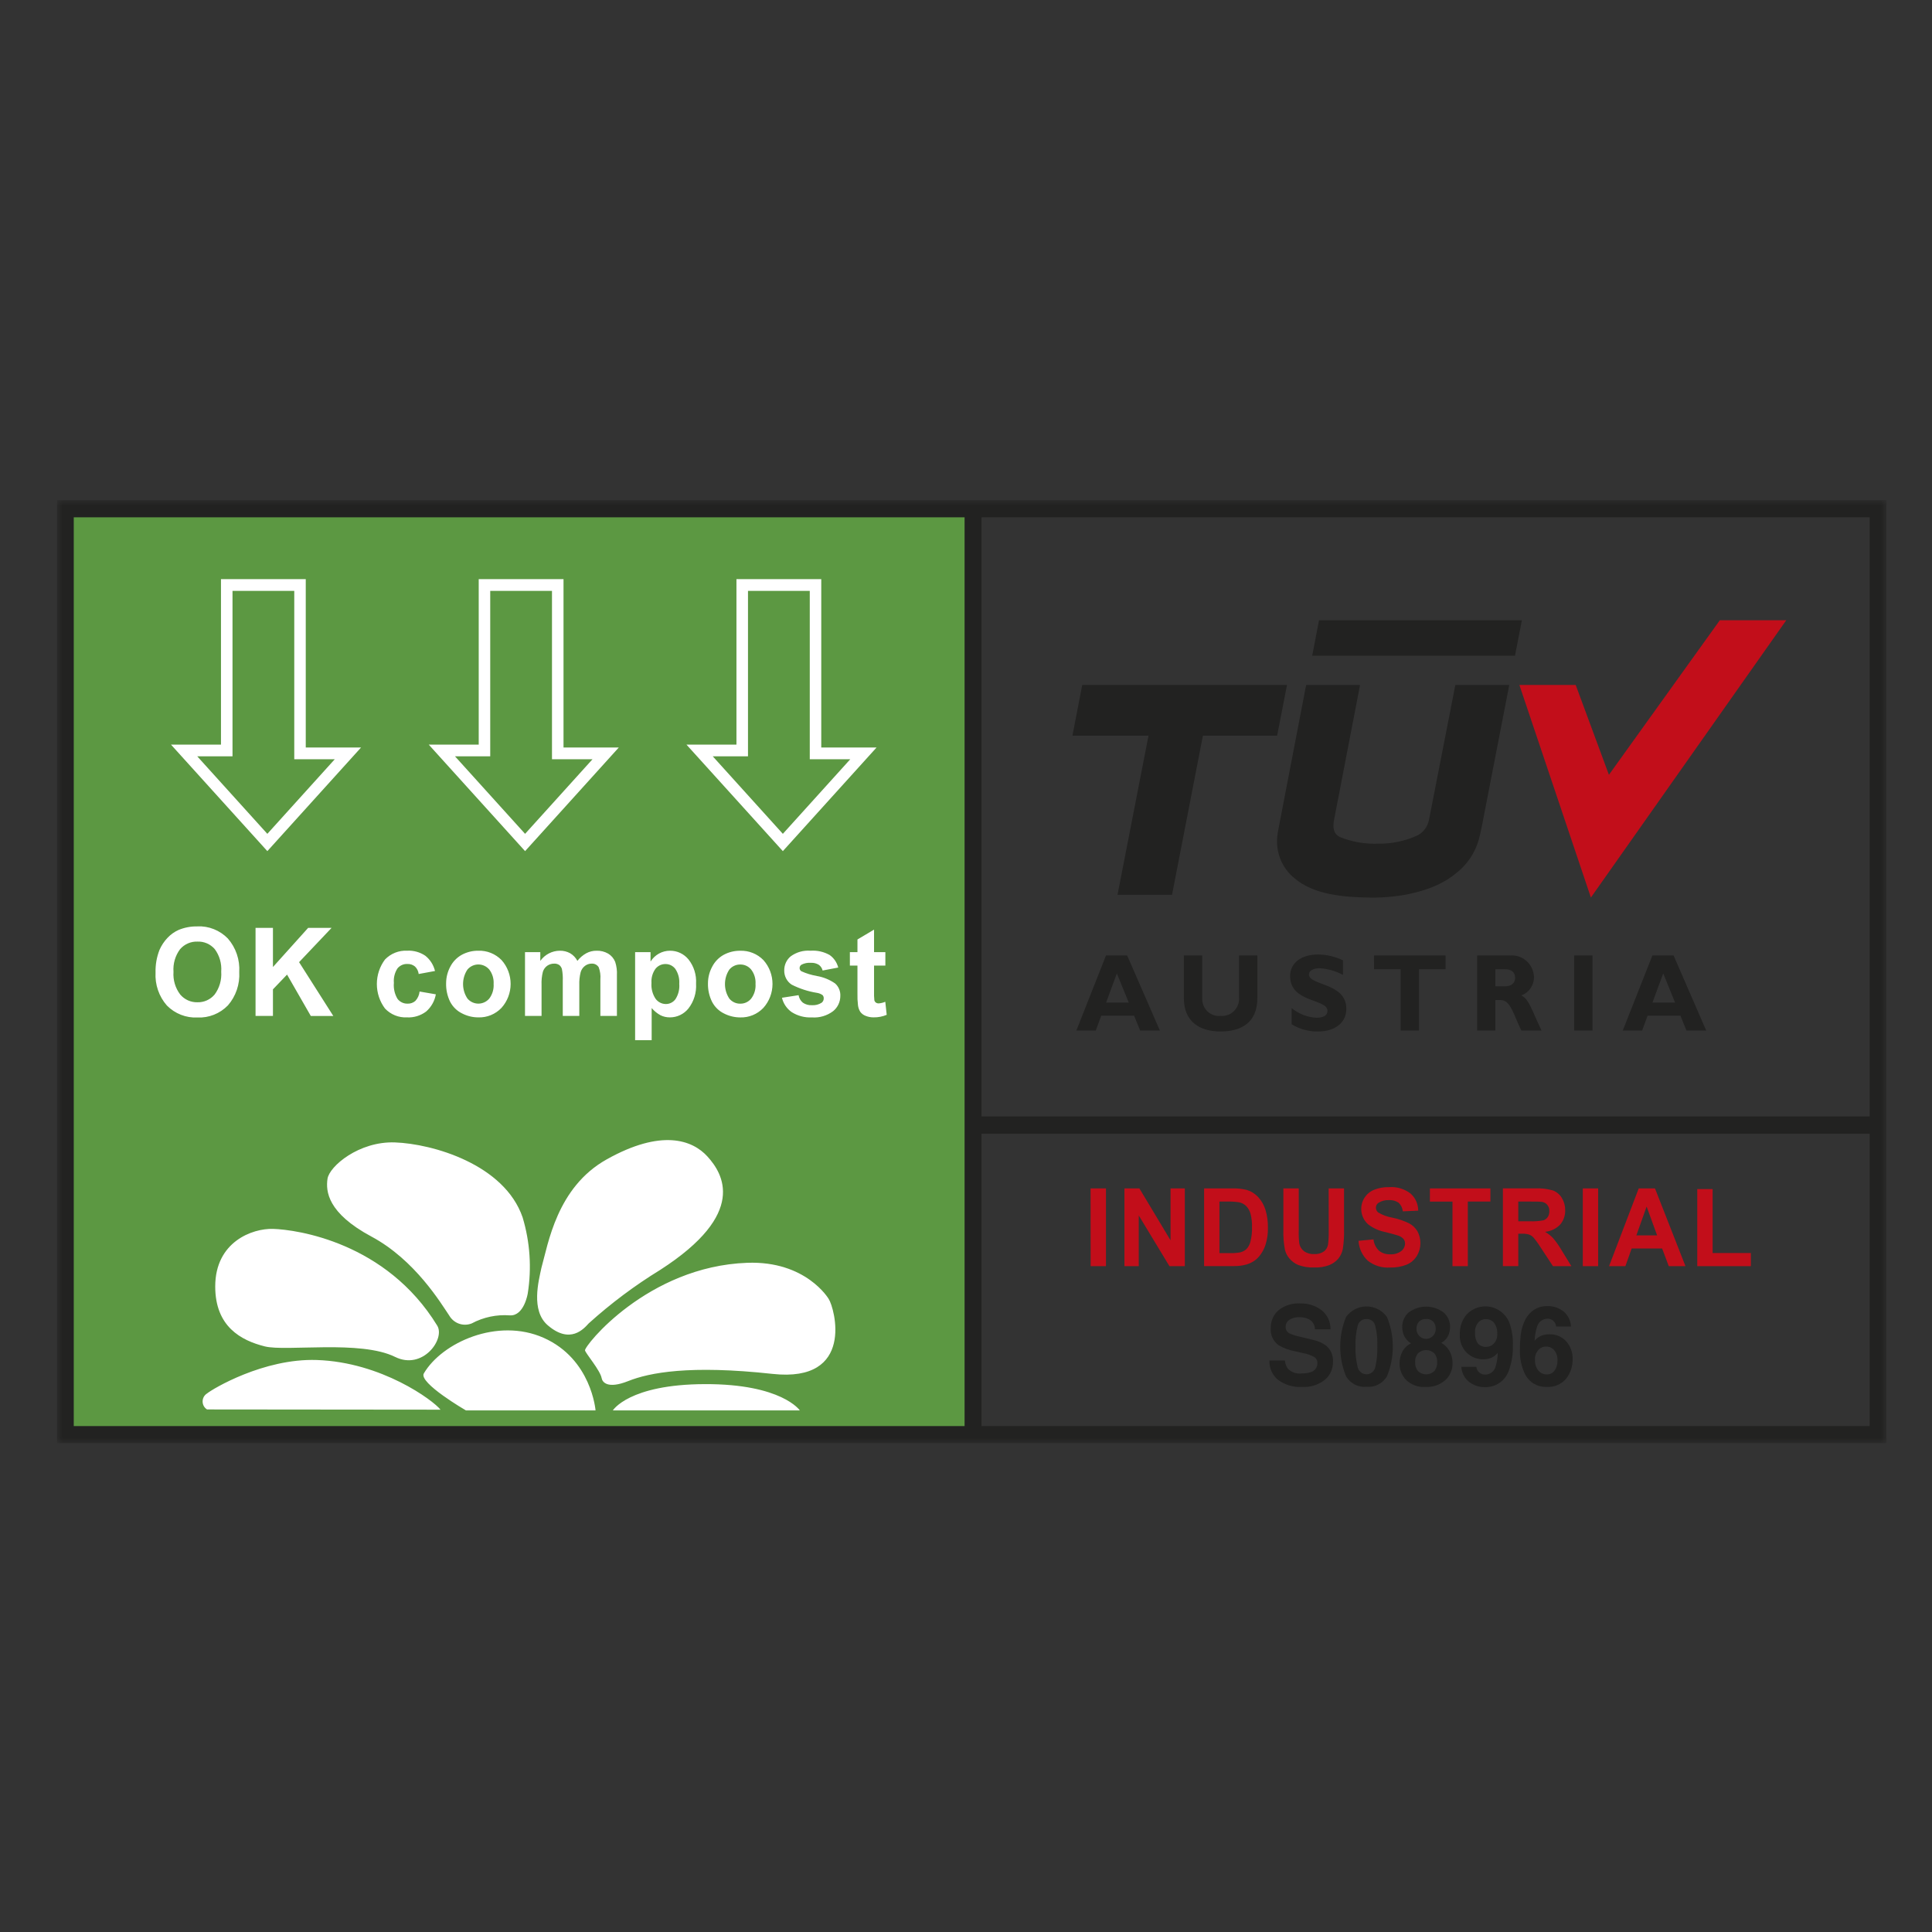
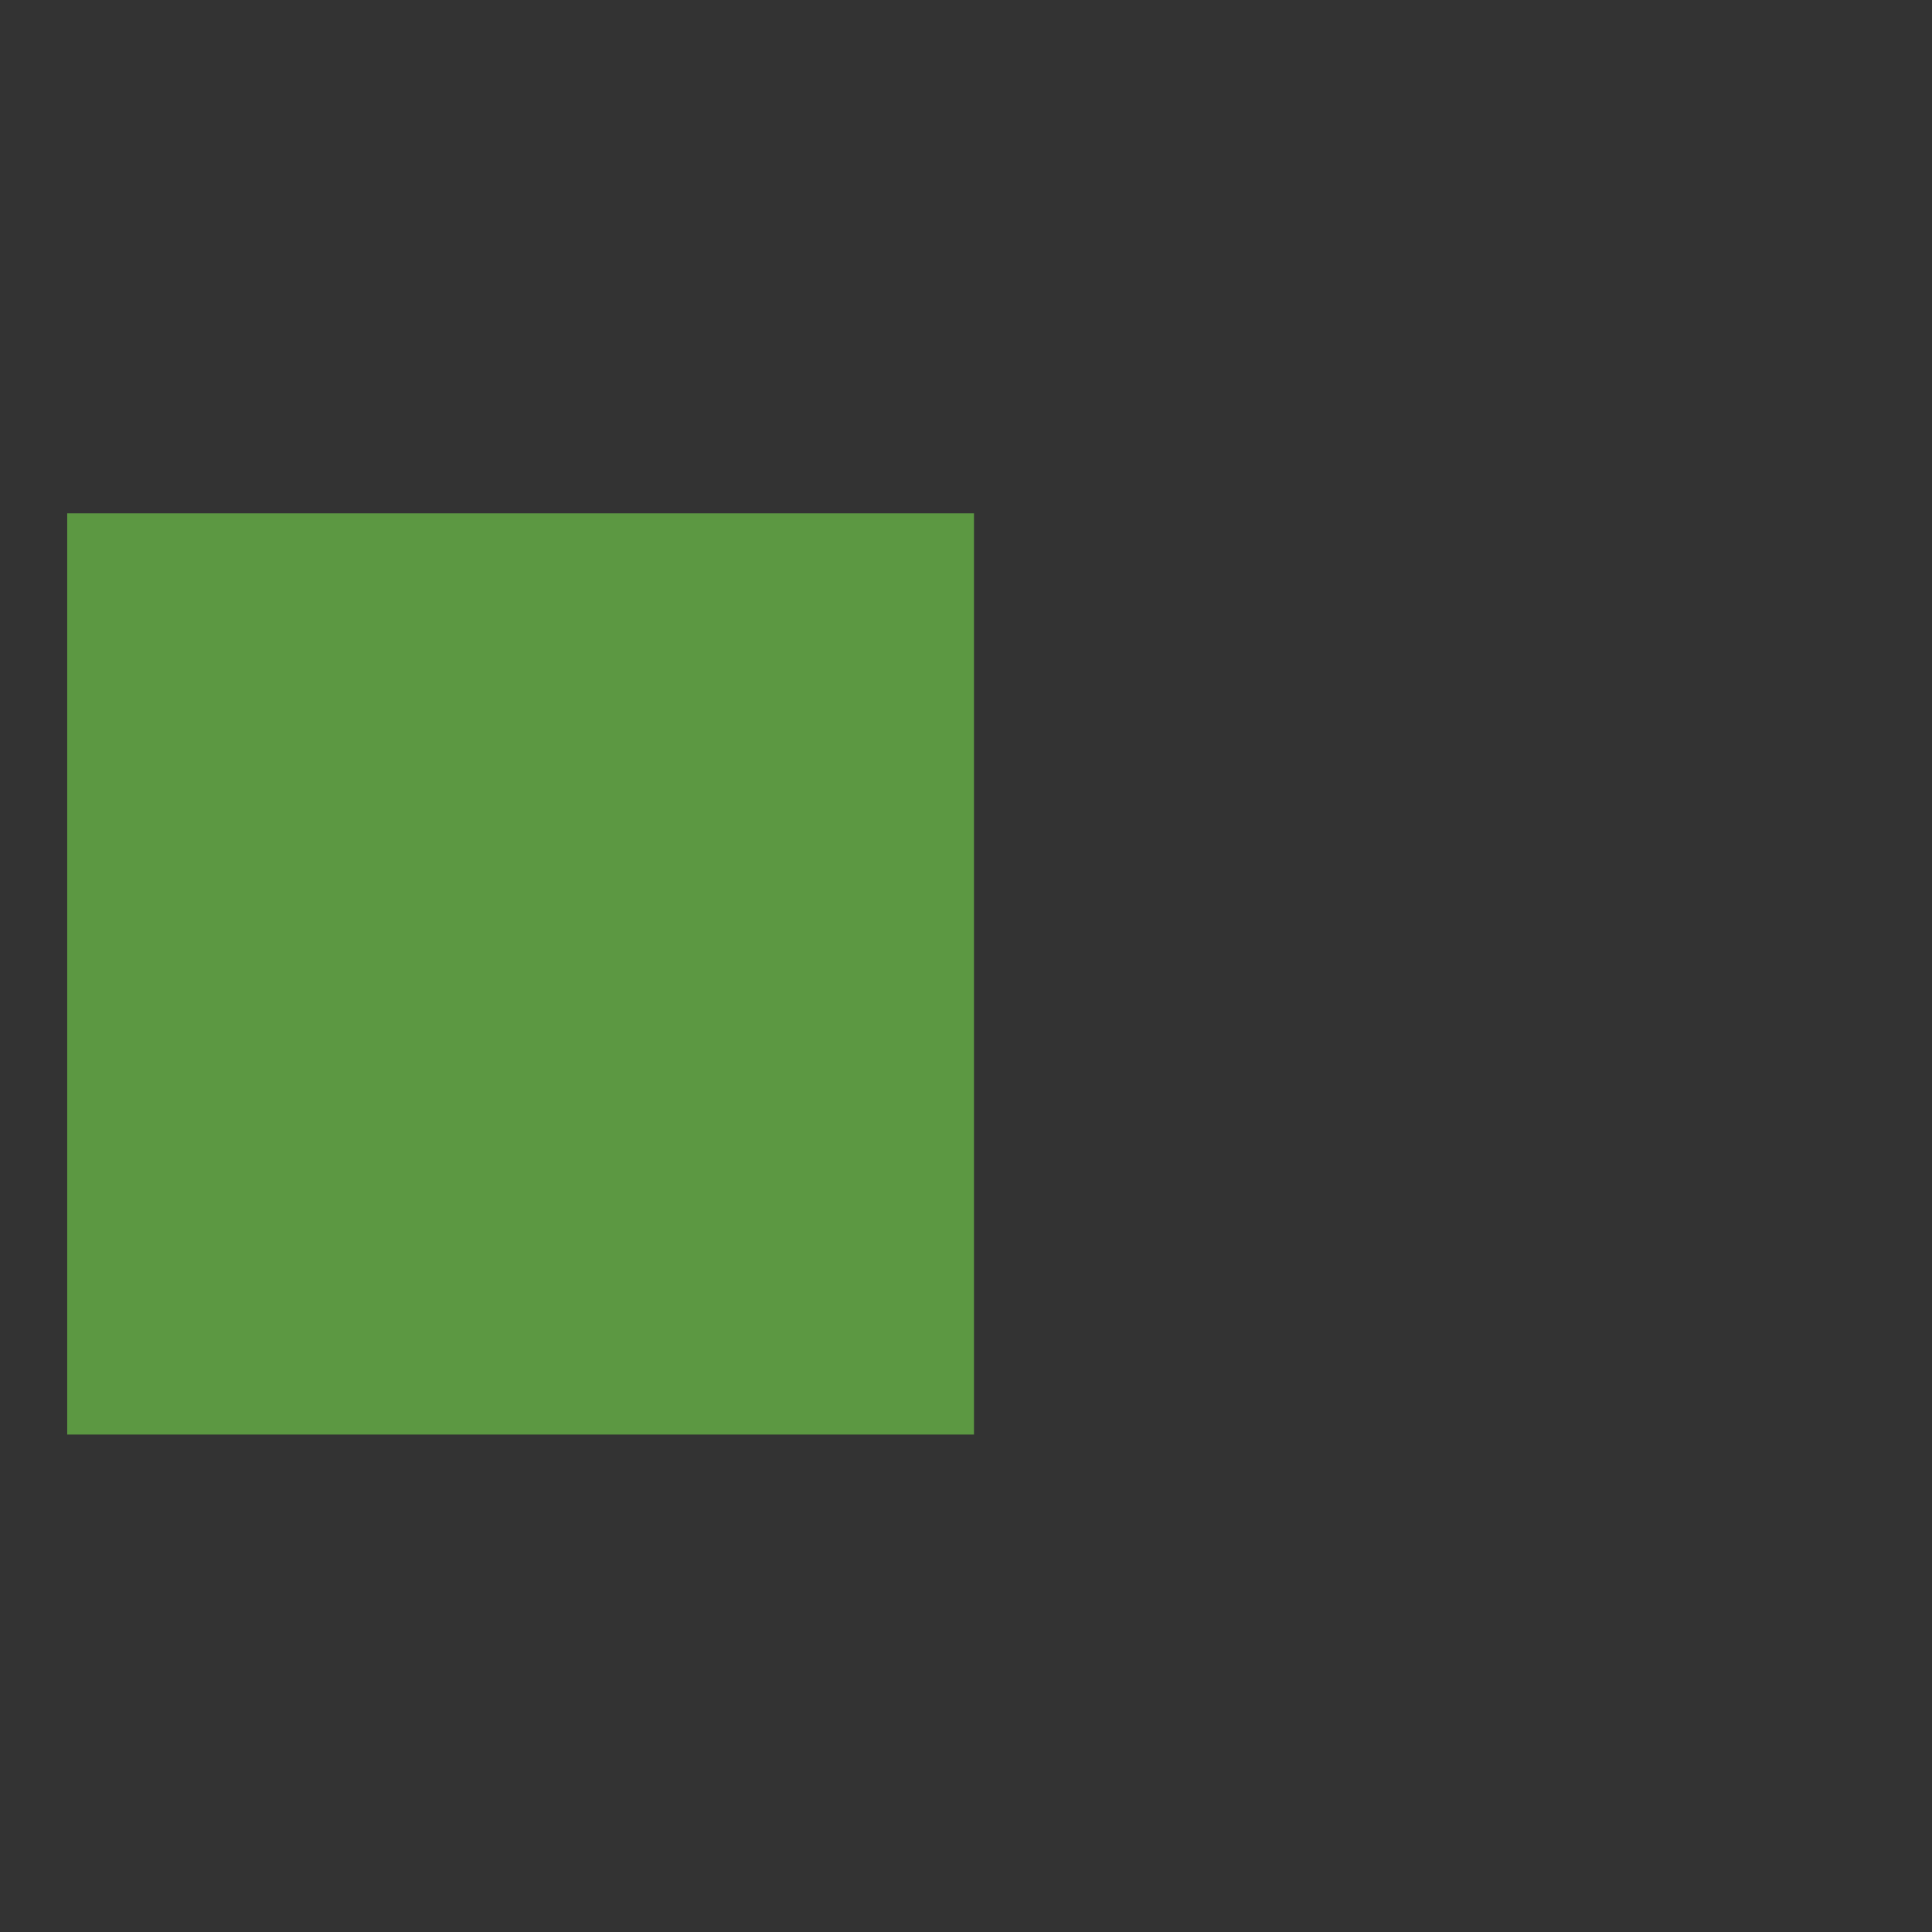
<svg xmlns="http://www.w3.org/2000/svg" width="170" height="170" viewBox="0 0 170 170" fill="none">
  <rect x="0" y="0" width="170" height="170" fill="#333333" stroke="none" />
  <g clip-path="url(#clip0_161_250)">
    <path d="M85.702 45.169H5.914V126.23H85.702V45.169Z" fill="#5C9842" />
    <mask id="mask0_161_250" style="mask-type:luminance" maskUnits="userSpaceOnUse" x="5" y="44" width="161" height="83">
-       <path d="M166 44H5V127H166V44Z" fill="white" />
-     </mask>
+       </mask>
    <g mask="url(#mask0_161_250)">
      <path d="M150.698 110.257V104.63H149.345V111.41H154.062V110.257H150.698ZM143.986 108.705L144.889 106.167L145.813 108.705H143.986ZM144.193 104.572L141.584 111.41H143.022L143.573 109.855H146.253L146.836 111.41H148.307L145.625 104.572H144.193ZM139.273 111.41H140.625V104.572H139.273V111.41ZM134.595 107.463H133.597V105.728H134.651C135.2 105.728 135.528 105.734 135.64 105.749C135.838 105.768 136.02 105.865 136.149 106.019C136.277 106.173 136.342 106.372 136.329 106.574C136.335 106.756 136.287 106.935 136.191 107.088C136.099 107.225 135.965 107.326 135.811 107.377C135.41 107.453 135.002 107.481 134.595 107.461M136.677 108.965C136.464 108.737 136.22 108.543 135.951 108.389C136.452 108.346 136.922 108.122 137.276 107.758C137.579 107.408 137.739 106.953 137.723 106.486C137.729 106.106 137.627 105.732 137.429 105.41C137.249 105.108 136.974 104.876 136.65 104.752C136.144 104.605 135.618 104.543 135.092 104.568H132.243V111.406H133.597V108.556H133.869C134.099 108.543 134.329 108.569 134.551 108.633C134.706 108.693 134.844 108.789 134.955 108.915C135.214 109.234 135.452 109.571 135.668 109.922L136.646 111.409H138.266L137.445 110.072C137.221 109.682 136.963 109.311 136.676 108.966M125.819 105.729H127.806V111.409H129.155V105.728H131.143V104.572H125.819V105.729ZM123.974 107.635C123.508 107.412 123.018 107.247 122.514 107.143C122.076 107.071 121.654 106.916 121.27 106.687C121.208 106.637 121.158 106.575 121.123 106.503C121.088 106.431 121.07 106.352 121.069 106.272C121.067 106.188 121.086 106.105 121.124 106.031C121.162 105.956 121.217 105.893 121.285 105.846C121.56 105.668 121.883 105.582 122.208 105.6C122.511 105.579 122.813 105.66 123.067 105.83C123.277 106.028 123.409 106.298 123.436 106.588L124.791 106.527C124.791 106.241 124.731 105.959 124.615 105.7C124.499 105.44 124.33 105.209 124.119 105.021C123.574 104.607 122.901 104.407 122.223 104.459C121.772 104.446 121.323 104.526 120.903 104.692C120.562 104.832 120.271 105.074 120.067 105.387C119.832 105.753 119.735 106.193 119.795 106.626C119.856 107.059 120.068 107.455 120.394 107.74C120.846 108.081 121.368 108.312 121.921 108.416C122.482 108.559 122.845 108.659 123.005 108.714C123.189 108.767 123.357 108.869 123.491 109.009C123.586 109.125 123.636 109.273 123.632 109.424C123.629 109.552 123.597 109.679 123.539 109.793C123.482 109.907 123.399 110.007 123.298 110.084C123.014 110.293 122.666 110.393 122.316 110.366C121.962 110.385 121.614 110.272 121.335 110.048C121.065 109.785 120.895 109.433 120.854 109.054L119.538 109.183C119.578 109.851 119.87 110.478 120.353 110.93C120.908 111.367 121.601 111.581 122.301 111.532C122.798 111.548 123.295 111.464 123.761 111.286C124.133 111.134 124.448 110.867 124.664 110.523C124.864 110.196 124.974 109.821 124.984 109.436C124.993 109.051 124.902 108.67 124.718 108.333C124.538 108.037 124.281 107.796 123.977 107.637M116.915 108.358C116.923 108.746 116.903 109.135 116.854 109.52C116.813 109.754 116.687 109.965 116.503 110.111C116.248 110.286 115.943 110.369 115.636 110.349C115.319 110.368 115.005 110.279 114.743 110.095C114.528 109.931 114.38 109.691 114.328 109.423C114.283 109.043 114.266 108.661 114.278 108.278V104.572H112.926V108.217C112.909 108.799 112.954 109.382 113.06 109.954C113.126 110.233 113.255 110.492 113.436 110.711C113.648 110.968 113.916 111.171 114.219 111.302C114.685 111.474 115.179 111.55 115.674 111.527C116.112 111.542 116.549 111.472 116.962 111.32C117.264 111.199 117.534 111.008 117.75 110.762C117.953 110.515 118.092 110.22 118.156 109.904C118.245 109.329 118.281 108.746 118.264 108.164V104.572H116.911L116.915 108.358ZM110.029 109.253C109.969 109.5 109.847 109.726 109.675 109.91C109.519 110.05 109.331 110.149 109.128 110.197C108.859 110.249 108.586 110.271 108.312 110.262H107.301V105.728H107.911C108.281 105.716 108.652 105.736 109.019 105.789C109.253 105.836 109.47 105.948 109.647 106.113C109.825 106.298 109.956 106.525 110.029 106.773C110.135 107.17 110.18 107.581 110.165 107.992C110.179 108.415 110.133 108.837 110.029 109.247M110.705 105.328C110.429 105.031 110.08 104.814 109.694 104.7C109.277 104.599 108.849 104.556 108.42 104.57H105.951V111.405H108.495C108.899 111.419 109.302 111.37 109.692 111.262C110.046 111.159 110.372 110.972 110.642 110.717C110.972 110.377 111.218 109.962 111.361 109.507C111.507 109.037 111.575 108.546 111.565 108.053C111.578 107.506 111.504 106.96 111.346 106.437C111.215 106.025 110.997 105.647 110.707 105.33M102.999 109.139L100.258 104.572H98.942V111.41H100.201V106.949L102.899 111.41H104.255V104.572H102.998L102.999 109.139ZM95.967 111.41H97.316V104.572H95.961L95.967 111.41Z" fill="#C20E1A" />
      <path d="M114.506 120.852C114.783 120.861 115.059 120.823 115.324 120.74C115.499 120.695 115.653 120.59 115.762 120.443C115.87 120.295 115.926 120.115 115.921 119.931C115.924 119.823 115.898 119.716 115.846 119.622C115.794 119.528 115.717 119.45 115.625 119.397C115.334 119.238 115.021 119.128 114.696 119.07L113.974 118.905C113.457 118.814 112.959 118.633 112.503 118.369C112.271 118.2 112.086 117.972 111.965 117.709C111.844 117.445 111.792 117.154 111.814 116.863C111.806 116.57 111.862 116.28 111.976 116.011C112.091 115.743 112.261 115.503 112.476 115.309C113.03 114.86 113.73 114.64 114.435 114.694C115.095 114.674 115.742 114.879 116.275 115.276C116.529 115.475 116.733 115.732 116.872 116.026C117.011 116.32 117.08 116.643 117.074 116.969H115.703C115.703 116.784 115.653 116.603 115.558 116.446C115.462 116.288 115.327 116.16 115.165 116.077C114.907 115.953 114.623 115.893 114.338 115.902C114.029 115.886 113.722 115.965 113.456 116.129C113.353 116.197 113.268 116.29 113.21 116.401C113.153 116.512 113.125 116.637 113.128 116.762C113.124 116.877 113.153 116.991 113.21 117.09C113.268 117.189 113.352 117.269 113.452 117.321C113.738 117.45 114.036 117.547 114.342 117.61L115.517 117.895C115.936 117.979 116.334 118.152 116.684 118.403C116.889 118.573 117.052 118.791 117.158 119.038C117.264 119.286 117.311 119.556 117.295 119.825C117.3 120.127 117.239 120.426 117.115 120.701C116.991 120.975 116.808 121.217 116.58 121.408C116.004 121.863 115.286 122.087 114.56 122.039C113.812 122.083 113.071 121.864 112.461 121.419C112.211 121.216 112.012 120.955 111.879 120.658C111.747 120.361 111.685 120.037 111.699 119.711H113.06C113.081 119.968 113.169 120.215 113.314 120.425C113.469 120.583 113.656 120.703 113.862 120.778C114.068 120.852 114.287 120.879 114.504 120.856" fill="#222221" />
      <path d="M121.013 120.298C121.151 119.707 121.212 119.1 121.193 118.493C121.217 117.876 121.156 117.259 121.013 116.66C120.974 116.483 120.875 116.327 120.734 116.218C120.593 116.109 120.418 116.055 120.242 116.065C120.064 116.055 119.889 116.11 119.747 116.219C119.605 116.327 119.505 116.483 119.464 116.66C119.314 117.258 119.249 117.875 119.274 118.493C119.253 119.102 119.317 119.71 119.464 120.301C119.506 120.479 119.605 120.638 119.745 120.752C119.886 120.865 120.06 120.927 120.24 120.927C120.419 120.927 120.593 120.865 120.734 120.752C120.875 120.638 120.974 120.479 121.015 120.301M120.242 122.025C119.888 122.06 119.531 121.992 119.213 121.83C118.895 121.668 118.628 121.418 118.442 121.108C118.103 120.28 117.929 119.391 117.929 118.493C117.929 117.595 118.103 116.706 118.442 115.878C118.651 115.592 118.923 115.359 119.235 115.199C119.547 115.039 119.892 114.956 120.242 114.956C120.591 114.956 120.936 115.039 121.248 115.199C121.561 115.359 121.832 115.592 122.041 115.878C122.382 116.706 122.557 117.595 122.557 118.493C122.557 119.391 122.382 120.28 122.041 121.108C121.855 121.418 121.588 121.668 121.27 121.83C120.952 121.992 120.596 122.06 120.242 122.025Z" fill="#222221" />
      <path d="M124.868 117.532C124.985 117.661 125.137 117.75 125.304 117.788C125.472 117.826 125.647 117.811 125.806 117.745C125.965 117.679 126.1 117.565 126.194 117.418C126.288 117.271 126.335 117.098 126.33 116.923C126.337 116.808 126.321 116.692 126.283 116.583C126.245 116.474 126.186 116.374 126.11 116.288C126.027 116.208 125.929 116.146 125.822 116.107C125.715 116.067 125.601 116.051 125.488 116.059C125.374 116.052 125.261 116.068 125.154 116.108C125.047 116.147 124.949 116.209 124.866 116.288C124.788 116.373 124.729 116.473 124.69 116.582C124.652 116.691 124.635 116.807 124.642 116.923C124.637 117.035 124.655 117.147 124.694 117.251C124.733 117.356 124.792 117.451 124.868 117.532ZM124.522 119.868C124.505 120.154 124.597 120.435 124.777 120.653C124.972 120.832 125.225 120.931 125.488 120.931C125.75 120.931 126.003 120.832 126.198 120.653C126.381 120.436 126.473 120.154 126.456 119.868C126.466 119.724 126.449 119.579 126.404 119.442C126.359 119.304 126.288 119.178 126.194 119.069C125.999 118.893 125.748 118.796 125.488 118.796C125.228 118.796 124.977 118.893 124.782 119.069C124.689 119.178 124.619 119.305 124.574 119.442C124.53 119.579 124.512 119.724 124.522 119.868ZM123.73 121.427C123.542 121.235 123.393 121.005 123.294 120.752C123.194 120.5 123.146 120.229 123.151 119.957C123.147 119.591 123.235 119.231 123.408 118.911C123.578 118.601 123.842 118.354 124.16 118.208C123.883 118.04 123.662 117.79 123.527 117.491C123.435 117.262 123.386 117.018 123.383 116.771C123.38 116.531 123.427 116.293 123.522 116.073C123.617 115.854 123.757 115.658 123.933 115.498C124.382 115.156 124.928 114.971 125.488 114.971C126.049 114.971 126.594 115.156 127.043 115.498C127.219 115.657 127.36 115.854 127.455 116.073C127.55 116.293 127.598 116.531 127.596 116.771C127.59 117.018 127.54 117.262 127.449 117.491C127.32 117.781 127.098 118.017 126.819 118.16C127.131 118.334 127.389 118.594 127.562 118.911C127.731 119.232 127.818 119.592 127.812 119.957C127.816 120.234 127.762 120.509 127.654 120.763C127.546 121.018 127.386 121.246 127.185 121.432C126.702 121.861 126.073 122.078 125.434 122.038C125.124 122.062 124.813 122.02 124.52 121.915C124.227 121.811 123.958 121.645 123.73 121.43" fill="#222221" />
-       <path d="M130.173 116.265C130.036 116.394 129.93 116.554 129.864 116.732C129.798 116.91 129.774 117.101 129.793 117.29C129.77 117.614 129.854 117.937 130.034 118.205C130.128 118.312 130.244 118.395 130.374 118.448C130.503 118.501 130.644 118.523 130.783 118.513C130.966 118.512 131.145 118.457 131.297 118.352C131.453 118.238 131.576 118.084 131.654 117.906C131.733 117.728 131.764 117.532 131.744 117.338C131.762 117.008 131.668 116.683 131.479 116.416C131.392 116.304 131.281 116.214 131.154 116.155C131.027 116.096 130.888 116.068 130.749 116.074C130.54 116.069 130.336 116.137 130.172 116.268M130.634 122.056C130.146 122.061 129.669 121.901 129.278 121.602C129.076 121.444 128.909 121.244 128.79 121.014C128.67 120.784 128.601 120.53 128.587 120.27H129.905C129.928 120.459 130.016 120.633 130.153 120.762C130.303 120.894 130.497 120.961 130.695 120.952C130.906 120.952 131.112 120.879 131.278 120.745C131.444 120.611 131.561 120.424 131.611 120.214C131.724 119.828 131.785 119.428 131.791 119.025C131.686 119.167 131.555 119.287 131.407 119.38C131.129 119.54 130.814 119.619 130.495 119.608C129.969 119.611 129.46 119.409 129.074 119.043C128.861 118.835 128.695 118.581 128.588 118.3C128.481 118.019 128.435 117.717 128.455 117.416C128.426 116.761 128.65 116.122 129.077 115.633C129.34 115.365 129.663 115.166 130.019 115.054C130.374 114.942 130.751 114.919 131.116 114.988C131.482 115.057 131.826 115.216 132.118 115.45C132.411 115.685 132.643 115.988 132.796 116.334C133.035 116.995 133.145 117.697 133.12 118.4C133.139 119.105 133.034 119.808 132.809 120.475C132.671 120.949 132.382 121.362 131.988 121.648C131.594 121.935 131.118 122.079 130.634 122.056Z" fill="#222221" />
-       <path d="M135.455 118.695C135.318 118.817 135.211 118.97 135.143 119.143C135.076 119.315 135.049 119.502 135.066 119.687C135.053 120.014 135.156 120.334 135.357 120.589C135.447 120.701 135.56 120.79 135.689 120.851C135.817 120.911 135.957 120.941 136.099 120.937C136.232 120.943 136.365 120.915 136.485 120.856C136.606 120.798 136.71 120.709 136.789 120.6C136.967 120.345 137.056 120.037 137.042 119.724C137.066 119.391 136.963 119.061 136.755 118.802C136.667 118.701 136.559 118.62 136.437 118.565C136.316 118.51 136.184 118.483 136.051 118.485C135.835 118.482 135.624 118.555 135.455 118.692M136.343 117.407C136.615 117.397 136.887 117.447 137.14 117.553C137.392 117.659 137.62 117.819 137.807 118.021C138.195 118.452 138.4 119.021 138.379 119.605C138.388 120.218 138.191 120.816 137.82 121.298C137.607 121.552 137.338 121.751 137.035 121.878C136.733 122.005 136.405 122.058 136.079 122.031C135.699 122.05 135.321 121.958 134.99 121.767C134.658 121.575 134.388 121.291 134.208 120.948C133.873 120.273 133.712 119.521 133.742 118.765C133.737 118.338 133.759 117.912 133.807 117.488C133.862 116.977 134.014 116.483 134.256 116.032C134.44 115.708 134.698 115.434 135.008 115.233C135.342 115.025 135.728 114.92 136.12 114.931C136.659 114.902 137.189 115.077 137.61 115.423C137.795 115.585 137.946 115.784 138.053 116.008C138.161 116.231 138.223 116.475 138.236 116.724H136.921C136.915 116.592 136.872 116.466 136.796 116.36C136.725 116.254 136.629 116.168 136.516 116.112C136.403 116.055 136.278 116.03 136.152 116.037C135.941 116.04 135.737 116.113 135.571 116.247C135.406 116.38 135.288 116.566 135.237 116.775C135.117 117.165 135.048 117.569 135.033 117.977C135.187 117.788 135.381 117.639 135.602 117.542C135.837 117.447 136.089 117.401 136.343 117.406" fill="#222221" />
      <path d="M133.914 54.575L133.307 57.697H115.464L116.063 54.575H133.914Z" fill="#222221" />
-       <path d="M130.376 72.777L130.19 73.611C129.89 74.894 129.163 76.032 128.132 76.828C126.223 78.462 123.048 79.013 120.62 78.98C118.194 78.955 115.594 78.723 113.903 77.277C113.339 76.823 112.904 76.223 112.643 75.539C112.383 74.856 112.305 74.114 112.419 73.389C112.419 73.389 112.441 73.191 112.515 72.827C113.007 70.302 114.929 60.273 114.929 60.273H119.672C119.672 60.273 117.467 71.722 117.365 72.252C117.277 72.872 117.344 73.365 117.886 73.646C118.968 74.084 120.127 74.285 121.29 74.237C122.474 74.251 123.647 74.002 124.728 73.509C124.99 73.372 125.218 73.176 125.394 72.935C125.57 72.694 125.688 72.415 125.741 72.12V72.133L128.057 60.273H132.802L130.376 72.777Z" fill="#222221" />
      <path d="M113.246 60.27H95.228L94.365 64.733H101.059L98.332 78.737H103.129L105.846 64.732H112.377L113.246 60.27Z" fill="#222221" />
      <path d="M151.332 54.575L141.572 68.177L138.648 60.27H133.693L139.985 78.976L157.177 54.575H151.332Z" fill="#C20E1A" />
      <path d="M145.402 88.217L146.35 85.652L147.393 88.217H145.402ZM147.262 84.076H145.395L142.79 90.678H144.495L144.976 89.37H147.864L148.396 90.678H150.132L147.262 84.076ZM138.512 90.676H140.125V84.074H138.512V90.676ZM132.434 86.786H131.581V85.284H132.397C132.999 85.284 133.317 85.538 133.317 86.03C133.317 86.591 132.879 86.786 132.432 86.786M133.869 87.591C134.195 87.471 134.477 87.251 134.676 86.961C134.874 86.671 134.98 86.326 134.979 85.972C134.969 85.703 134.906 85.439 134.793 85.197C134.68 84.954 134.52 84.737 134.322 84.56C134.124 84.382 133.893 84.248 133.643 84.165C133.393 84.082 133.128 84.051 132.866 84.076H129.976V90.676H131.581V87.996H132.047C132.92 87.996 133.173 89.264 133.864 90.676H135.639C134.73 88.744 134.531 87.93 133.869 87.591ZM120.903 85.284H123.247V90.678H124.858V85.284H127.197V84.076H120.901L120.903 85.284ZM115.177 85.741C115.177 85.412 115.549 85.198 116.126 85.198C116.842 85.242 117.54 85.443 118.173 85.787V84.501C117.487 84.172 116.74 83.997 115.981 83.988C114.484 83.988 113.519 84.742 113.519 85.886C113.519 88.257 116.808 87.862 116.808 88.947C116.808 89.331 116.474 89.553 115.858 89.553C115.052 89.519 114.279 89.22 113.653 88.702V90.124C114.355 90.556 115.162 90.777 115.981 90.762C117.422 90.762 118.467 90.027 118.467 88.762C118.467 86.457 115.176 86.737 115.176 85.741M109.027 87.754C109.044 87.976 109.012 88.2 108.935 88.409C108.859 88.617 108.738 88.806 108.581 88.963C108.425 89.119 108.237 89.238 108.031 89.312C107.825 89.385 107.605 89.412 107.388 89.39C107.182 89.411 106.974 89.386 106.779 89.319C106.583 89.251 106.404 89.142 106.252 88.998C106.101 88.855 105.981 88.68 105.901 88.486C105.821 88.291 105.782 88.082 105.787 87.871V84.076H104.171V87.831C104.171 89.873 105.528 90.762 107.404 90.762C109.18 90.762 110.638 90.01 110.638 87.822V84.076H109.027V87.754ZM97.329 88.217L98.275 85.652L99.321 88.217H97.329ZM97.318 84.076L94.711 90.678H96.42L96.902 89.37H99.792L100.323 90.678H102.06L99.183 84.076H97.318Z" fill="#222221" />
      <path d="M23.524 74.893L15.044 65.518H19.444V50.959H26.904V65.776H31.768L23.524 74.893ZM17.357 66.551L23.524 73.371L29.455 66.809H25.893V51.992H20.459V66.551H17.357Z" fill="white" />
-       <path d="M46.203 74.893L37.724 65.518H42.123V50.959H49.585V65.776H54.447L46.203 74.893ZM40.037 66.551L46.203 73.371L52.134 66.809H48.57V51.992H43.136V66.551H40.037Z" fill="white" />
      <path d="M68.884 74.893L60.401 65.518H64.801V50.959H72.264V65.776H77.128L68.884 74.893ZM62.717 66.551L68.884 73.371L74.815 66.809H71.253V51.992H65.817V66.551H62.717Z" fill="white" />
      <path d="M77.898 88.148C77.713 88.227 77.516 88.275 77.315 88.291C77.227 88.293 77.14 88.267 77.066 88.216C77.004 88.17 76.958 88.104 76.937 88.028C76.91 87.763 76.9 87.496 76.909 87.229V84.963H77.905V83.782H76.909V81.799L75.449 82.666V83.782H74.782V84.963H75.449V87.411C75.439 87.76 75.455 88.11 75.496 88.456C75.521 88.663 75.59 88.861 75.7 89.036C75.819 89.195 75.98 89.316 76.164 89.385C76.389 89.477 76.629 89.523 76.872 89.519C77.267 89.526 77.658 89.45 78.023 89.296L77.898 88.148ZM71.864 85.873C71.395 85.795 70.937 85.655 70.503 85.456C70.459 85.426 70.424 85.386 70.398 85.338C70.373 85.291 70.359 85.239 70.359 85.185C70.358 85.124 70.373 85.065 70.402 85.012C70.431 84.96 70.473 84.916 70.524 84.885C70.779 84.754 71.063 84.697 71.347 84.72C71.594 84.705 71.838 84.766 72.05 84.896C72.216 85.016 72.335 85.194 72.383 85.397L73.758 85.136C73.643 84.686 73.373 84.293 72.997 84.03C72.485 83.743 71.902 83.613 71.319 83.655C70.698 83.605 70.079 83.781 69.573 84.151C69.394 84.299 69.251 84.486 69.153 84.698C69.055 84.911 69.005 85.143 69.007 85.377C69 85.628 69.056 85.876 69.171 86.097C69.286 86.318 69.455 86.506 69.661 86.641C70.364 86.997 71.117 87.241 71.892 87.364C72.068 87.391 72.234 87.459 72.38 87.562C72.449 87.638 72.486 87.739 72.482 87.843C72.484 87.919 72.467 87.996 72.434 88.064C72.4 88.133 72.351 88.192 72.29 88.237C72.035 88.396 71.738 88.469 71.441 88.449C71.159 88.466 70.879 88.388 70.644 88.226C70.445 88.06 70.312 87.826 70.268 87.567L68.806 87.794C68.929 88.309 69.234 88.759 69.663 89.058C70.196 89.394 70.816 89.556 71.441 89.523C72.109 89.573 72.773 89.377 73.312 88.97C73.508 88.811 73.666 88.609 73.775 88.379C73.884 88.149 73.941 87.898 73.942 87.642C73.953 87.435 73.918 87.228 73.839 87.037C73.76 86.846 73.64 86.676 73.487 86.539C73.001 86.2 72.447 85.974 71.865 85.878M66.095 87.872C65.978 88.013 65.832 88.127 65.667 88.203C65.502 88.28 65.322 88.318 65.141 88.315C64.958 88.319 64.777 88.281 64.61 88.204C64.443 88.127 64.295 88.014 64.177 87.872C63.925 87.494 63.791 87.048 63.791 86.591C63.791 86.135 63.925 85.689 64.177 85.311C64.296 85.169 64.444 85.056 64.61 84.98C64.777 84.903 64.958 84.865 65.141 84.868C65.322 84.865 65.502 84.904 65.667 84.98C65.832 85.057 65.978 85.17 66.095 85.311C66.373 85.672 66.51 86.124 66.48 86.581C66.512 87.045 66.375 87.504 66.095 87.872ZM65.132 83.658C64.621 83.652 64.118 83.777 63.667 84.022C63.235 84.264 62.883 84.633 62.657 85.08C62.422 85.52 62.298 86.013 62.295 86.513C62.28 87.083 62.405 87.647 62.657 88.154C62.889 88.599 63.255 88.957 63.7 89.175C64.146 89.405 64.64 89.525 65.141 89.524C65.517 89.535 65.891 89.467 66.24 89.323C66.589 89.179 66.905 88.963 67.168 88.688C67.685 88.115 67.972 87.366 67.974 86.587C67.976 85.809 67.691 85.058 67.177 84.483C66.91 84.209 66.59 83.995 66.238 83.853C65.885 83.711 65.508 83.645 65.13 83.658M59.426 87.931C59.327 88.062 59.199 88.168 59.052 88.24C58.906 88.312 58.745 88.349 58.583 88.346C58.41 88.345 58.24 88.303 58.086 88.224C57.931 88.146 57.796 88.032 57.692 87.892C57.416 87.482 57.287 86.988 57.324 86.492C57.293 86.047 57.418 85.605 57.676 85.246C57.783 85.112 57.919 85.005 58.072 84.932C58.225 84.86 58.393 84.824 58.562 84.827C58.728 84.826 58.892 84.864 59.041 84.938C59.19 85.012 59.32 85.12 59.422 85.254C59.681 85.638 59.804 86.102 59.769 86.567C59.811 87.046 59.691 87.526 59.43 87.927M58.956 83.656C58.615 83.655 58.28 83.741 57.98 83.908C57.681 84.074 57.428 84.315 57.243 84.608V83.782H55.885V91.528H57.341V88.7C57.561 88.958 57.825 89.173 58.12 89.335C58.378 89.461 58.66 89.524 58.946 89.52C59.257 89.522 59.565 89.452 59.847 89.317C60.129 89.182 60.378 88.985 60.576 88.739C61.056 88.121 61.296 87.343 61.248 86.556C61.295 85.784 61.058 85.023 60.582 84.421C60.383 84.179 60.135 83.984 59.853 83.852C59.572 83.72 59.266 83.653 58.956 83.656ZM53.511 83.909C53.198 83.73 52.842 83.642 52.483 83.656C52.172 83.653 51.865 83.73 51.59 83.878C51.287 84.045 51.02 84.273 50.807 84.549C50.659 84.269 50.438 84.037 50.17 83.878C49.889 83.724 49.573 83.647 49.254 83.656C48.92 83.658 48.591 83.74 48.294 83.895C47.997 84.05 47.739 84.274 47.542 84.549V83.782H46.196V89.394H47.652V86.668C47.635 86.278 47.674 85.887 47.769 85.509C47.835 85.292 47.971 85.104 48.155 84.975C48.333 84.853 48.543 84.789 48.757 84.791C48.914 84.782 49.069 84.823 49.202 84.907C49.317 84.996 49.402 85.121 49.443 85.262C49.51 85.611 49.535 85.966 49.519 86.321V89.395H50.974V86.697C50.958 86.307 50.999 85.917 51.094 85.539C51.16 85.314 51.296 85.118 51.483 84.981C51.65 84.858 51.851 84.791 52.058 84.79C52.18 84.782 52.301 84.807 52.411 84.863C52.52 84.918 52.612 85.003 52.679 85.107C52.809 85.45 52.86 85.819 52.828 86.185V89.394H54.284V85.804C54.305 85.41 54.254 85.016 54.133 84.641C54.01 84.333 53.79 84.075 53.509 83.907M43.05 87.868C42.93 88.007 42.783 88.119 42.618 88.195C42.453 88.272 42.273 88.311 42.092 88.311C41.911 88.311 41.731 88.272 41.566 88.195C41.401 88.119 41.254 88.007 41.134 87.868C40.881 87.491 40.745 87.045 40.745 86.588C40.745 86.131 40.881 85.684 41.134 85.308C41.254 85.169 41.401 85.057 41.566 84.981C41.731 84.904 41.911 84.865 42.092 84.865C42.273 84.865 42.453 84.904 42.618 84.981C42.783 85.057 42.93 85.169 43.05 85.308C43.326 85.669 43.463 86.12 43.435 86.577C43.465 87.041 43.328 87.5 43.05 87.868ZM42.089 83.656C41.578 83.649 41.075 83.774 40.624 84.019C40.191 84.261 39.838 84.63 39.611 85.078C39.379 85.519 39.257 86.011 39.254 86.511C39.239 87.08 39.361 87.644 39.611 88.152C39.846 88.596 40.212 88.954 40.657 89.172C41.103 89.403 41.597 89.523 42.097 89.521C42.473 89.533 42.848 89.465 43.197 89.321C43.546 89.177 43.862 88.961 44.125 88.686C44.642 88.113 44.929 87.363 44.931 86.585C44.933 85.806 44.648 85.055 44.134 84.48C43.866 84.207 43.547 83.992 43.194 83.85C42.842 83.708 42.465 83.642 42.086 83.656M36.546 88.073C36.359 88.237 36.117 88.323 35.87 88.313C35.701 88.319 35.533 88.285 35.379 88.213C35.226 88.142 35.09 88.035 34.984 87.9C34.727 87.478 34.613 86.981 34.658 86.486C34.618 86.034 34.732 85.581 34.98 85.203C35.087 85.077 35.221 84.977 35.372 84.91C35.523 84.844 35.686 84.814 35.85 84.822C36.09 84.811 36.325 84.89 36.513 85.042C36.695 85.216 36.812 85.45 36.841 85.704L38.277 85.439C38.148 84.907 37.848 84.434 37.424 84.097C36.952 83.778 36.392 83.623 35.827 83.653C35.467 83.635 35.107 83.695 34.771 83.828C34.435 83.961 34.131 84.166 33.877 84.427C33.412 85.046 33.16 85.805 33.16 86.585C33.16 87.365 33.412 88.123 33.877 88.742C34.126 89.004 34.426 89.209 34.759 89.344C35.091 89.478 35.447 89.538 35.804 89.521C36.409 89.554 37.006 89.373 37.495 89.007C37.943 88.619 38.246 88.083 38.351 87.492L36.921 87.246C36.889 87.556 36.758 87.847 36.547 88.073M29.175 81.647H27.113L24.017 85.09V81.647H22.486V89.394H24.017V87.054L25.259 85.757L27.348 89.396H29.328L26.317 84.662L29.175 81.647ZM18.881 87.515C18.695 87.734 18.463 87.908 18.203 88.025C17.943 88.142 17.66 88.199 17.376 88.191C17.09 88.199 16.807 88.143 16.545 88.026C16.283 87.909 16.05 87.734 15.862 87.515C15.428 86.947 15.215 86.235 15.266 85.517C15.213 84.801 15.42 84.09 15.846 83.519C16.037 83.3 16.273 83.126 16.538 83.011C16.802 82.896 17.089 82.842 17.376 82.853C17.661 82.841 17.945 82.894 18.207 83.007C18.47 83.121 18.704 83.293 18.894 83.51C19.317 84.078 19.52 84.786 19.465 85.497C19.518 86.222 19.31 86.941 18.879 87.519M17.359 81.517C16.798 81.506 16.241 81.61 15.721 81.824C15.352 81.988 15.019 82.225 14.741 82.521C14.446 82.83 14.207 83.19 14.034 83.584C13.787 84.216 13.669 84.892 13.687 85.573C13.658 86.1 13.73 86.628 13.902 87.126C14.073 87.625 14.339 88.084 14.685 88.477C15.037 88.834 15.459 89.112 15.923 89.293C16.386 89.475 16.882 89.556 17.378 89.531C17.872 89.554 18.366 89.471 18.827 89.287C19.288 89.104 19.706 88.824 20.055 88.466C20.755 87.662 21.114 86.606 21.052 85.532C21.084 84.996 21.012 84.459 20.839 83.952C20.666 83.445 20.397 82.978 20.046 82.577C19.696 82.219 19.276 81.939 18.814 81.756C18.352 81.572 17.857 81.49 17.362 81.513" fill="white" />
      <path d="M53.926 124.104H70.378C70.378 124.104 68.797 121.768 62.019 121.791C55.328 121.813 53.926 124.104 53.926 124.104ZM51.475 118.83C51.38 118.457 56.974 111.436 65.747 111.116C70.935 110.926 72.913 114.289 72.913 114.289C73.446 115.088 75.258 121.689 67.971 120.891C60.684 120.093 57.138 120.783 55.289 121.519C53.44 122.256 53.001 121.604 52.941 121.268C52.811 120.571 51.56 119.127 51.478 118.83M18.219 124.02C18.1 123.948 18.001 123.845 17.932 123.721C17.864 123.598 17.828 123.459 17.828 123.317C17.828 123.175 17.864 123.035 17.932 122.912C18.001 122.789 18.1 122.686 18.219 122.613C18.686 122.225 23.194 119.513 27.872 119.669C33.572 119.857 38.122 123.22 38.761 124.04L18.219 124.02ZM23.301 118.472C21.204 117.947 18.938 116.728 18.938 113.2C18.938 109.265 22.208 108.077 24.023 108.132C26.122 108.194 33.984 109.31 38.472 116.644C39.195 117.819 37.196 120.596 34.768 119.398C31.716 117.89 25.183 118.942 23.301 118.472ZM41.006 124.104H52.403C52.403 124.104 52.053 119.586 47.833 117.716C43.778 115.917 38.894 118.128 37.295 120.847C36.807 121.674 40.999 124.105 40.999 124.105M34.748 100.523C38.07 100.641 44.383 102.454 45.986 107.12C46.638 109.286 46.793 111.576 46.438 113.813C46.438 113.813 46.122 115.804 44.872 115.742C43.703 115.652 42.534 115.899 41.496 116.455C41.137 116.594 40.742 116.6 40.379 116.469C40.017 116.339 39.713 116.081 39.52 115.742C38.816 114.712 36.541 110.876 32.682 108.807C28.822 106.738 28.656 104.825 28.818 103.724C28.98 102.624 31.584 100.412 34.746 100.523M47.641 111.557C48.229 109.484 48.989 104.472 53.384 102.016C58.172 99.334 60.912 100.282 62.257 101.77C63.602 103.257 65.821 106.772 58.086 111.744C55.855 113.112 53.751 114.687 51.801 116.448C51.38 116.905 50.185 118.322 48.197 116.613C46.691 115.317 47.397 112.701 47.641 111.557Z" fill="white" />
      <path d="M86.365 99.761H164.514V125.481H86.365V99.761ZM6.49 45.519H84.875V125.481H6.49V45.519ZM86.365 45.519H164.514V98.239H86.365V45.519ZM5 127H166V44H5V127Z" fill="#222221" />
    </g>
  </g>
  <defs>
    <clipPath id="clip0_161_250">
      <rect width="161" height="83" fill="white" transform="translate(5 44)" />
    </clipPath>
  </defs>
</svg>